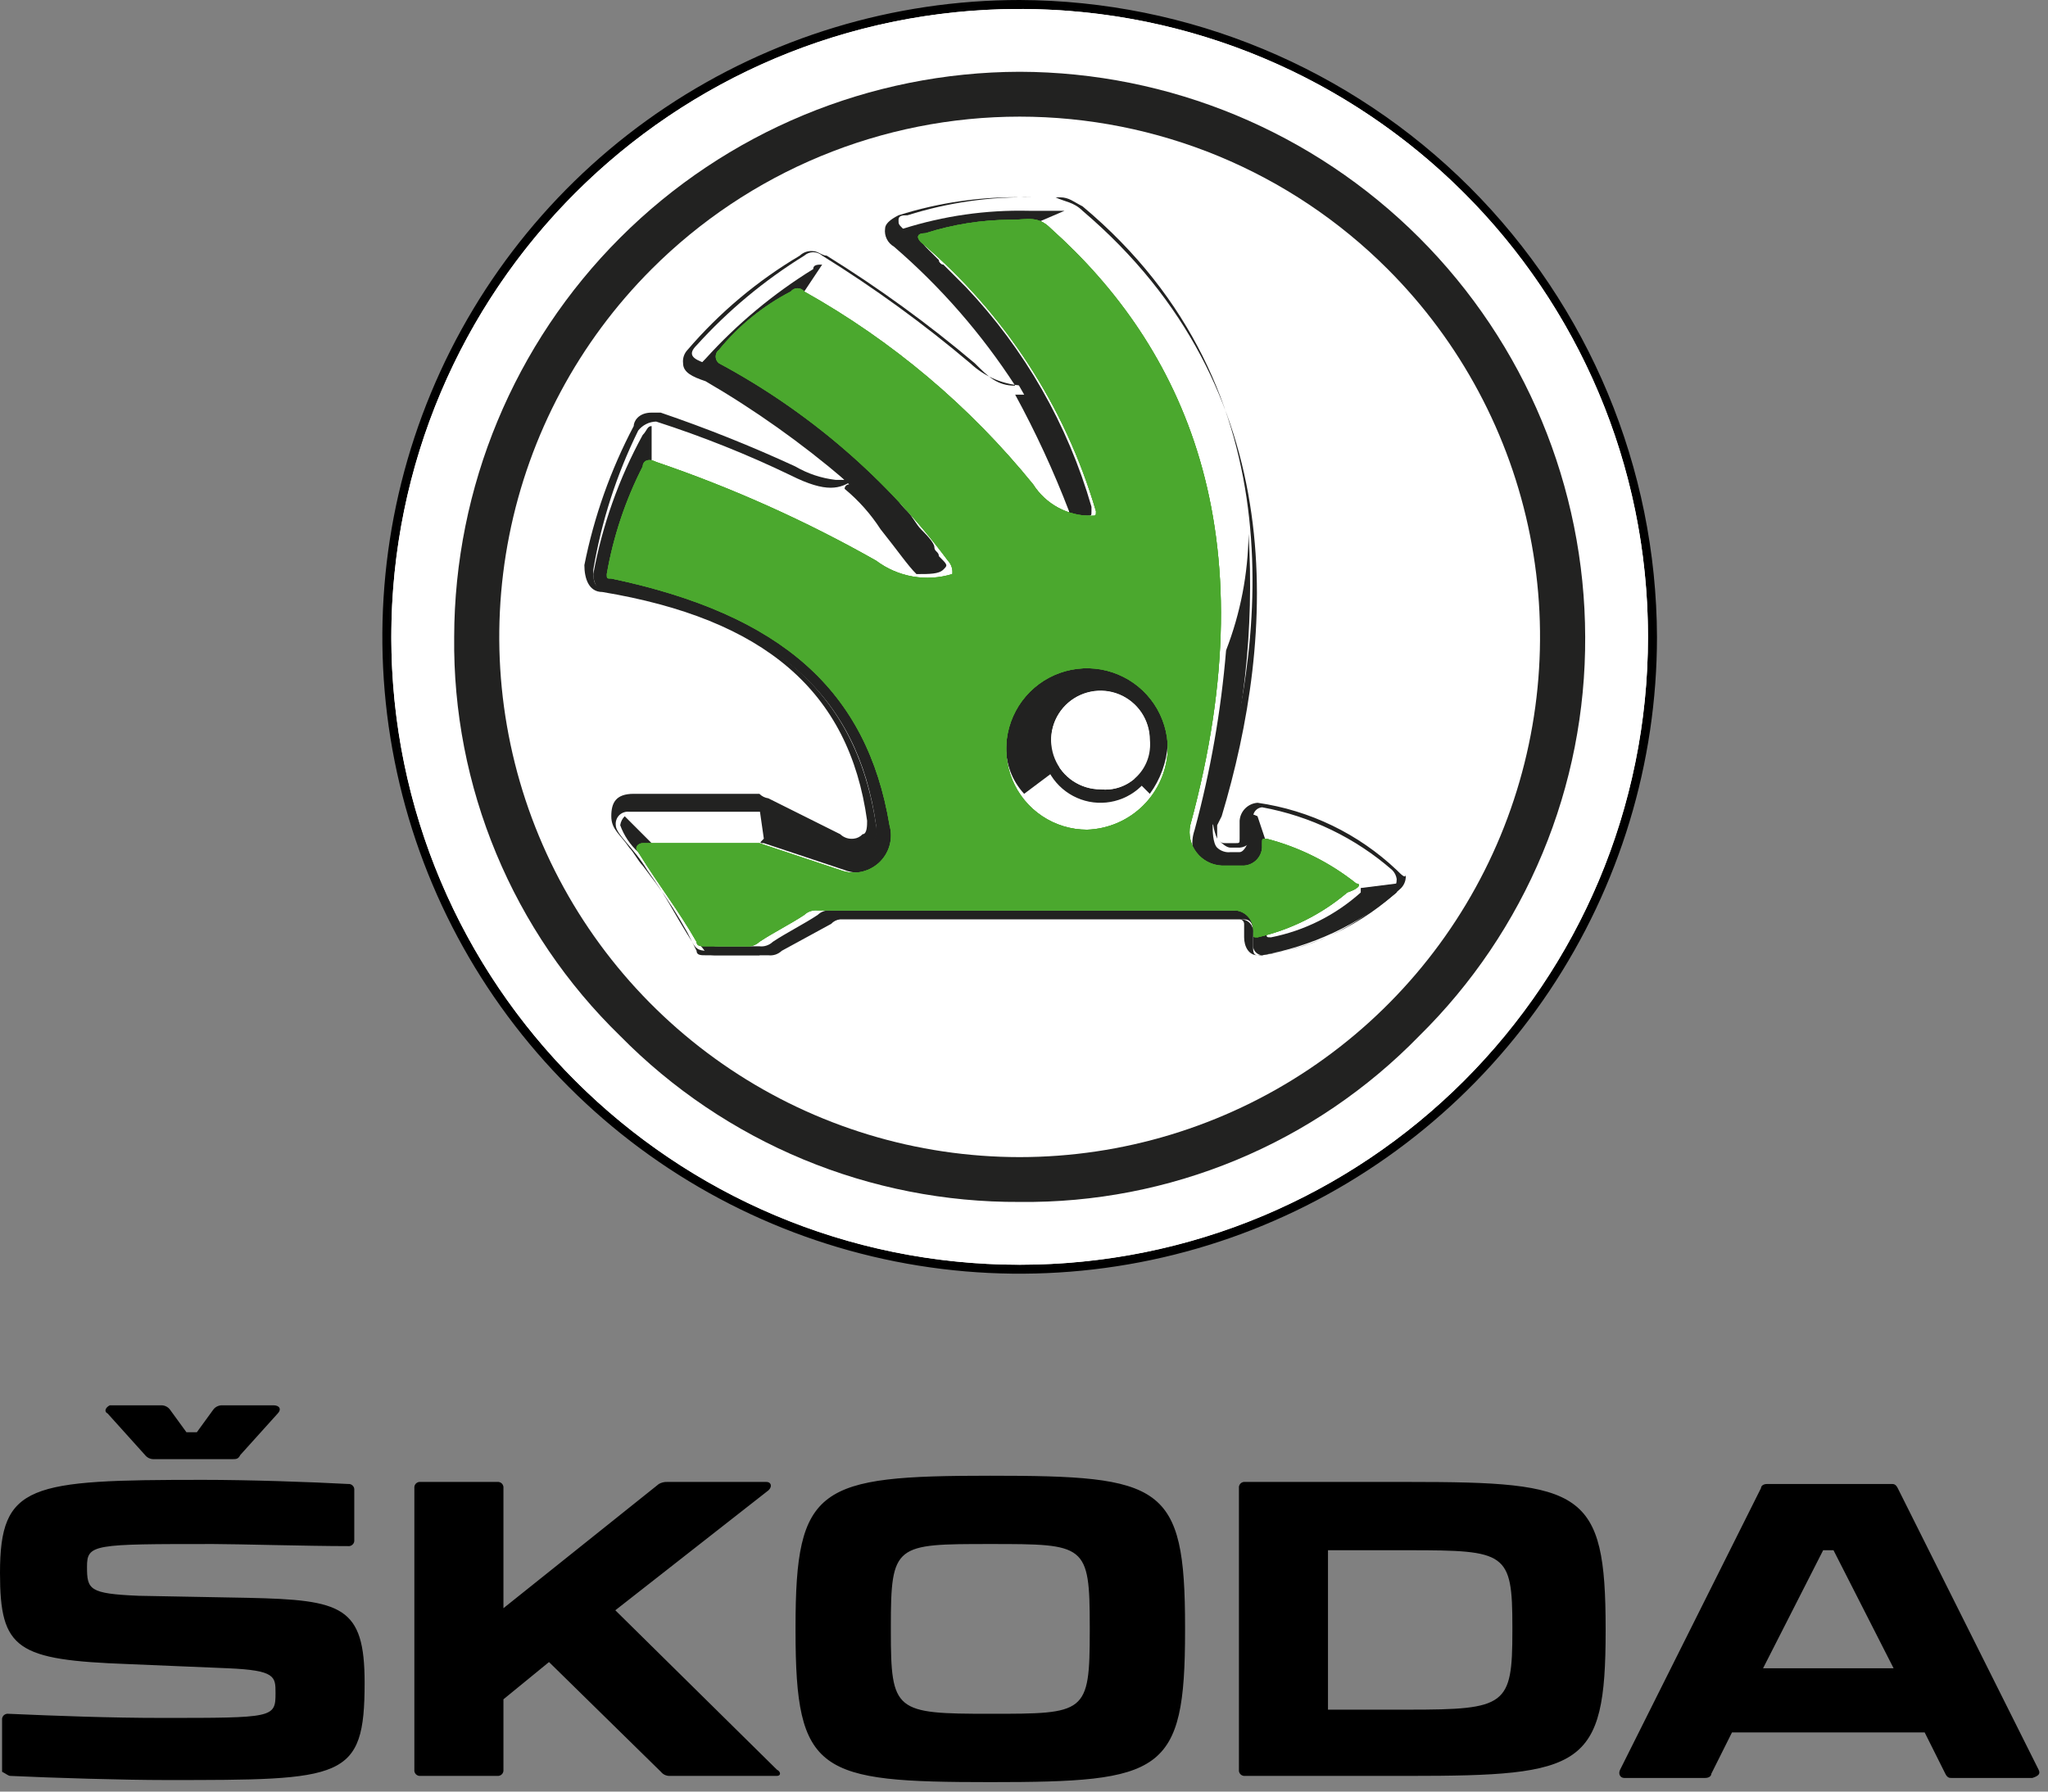
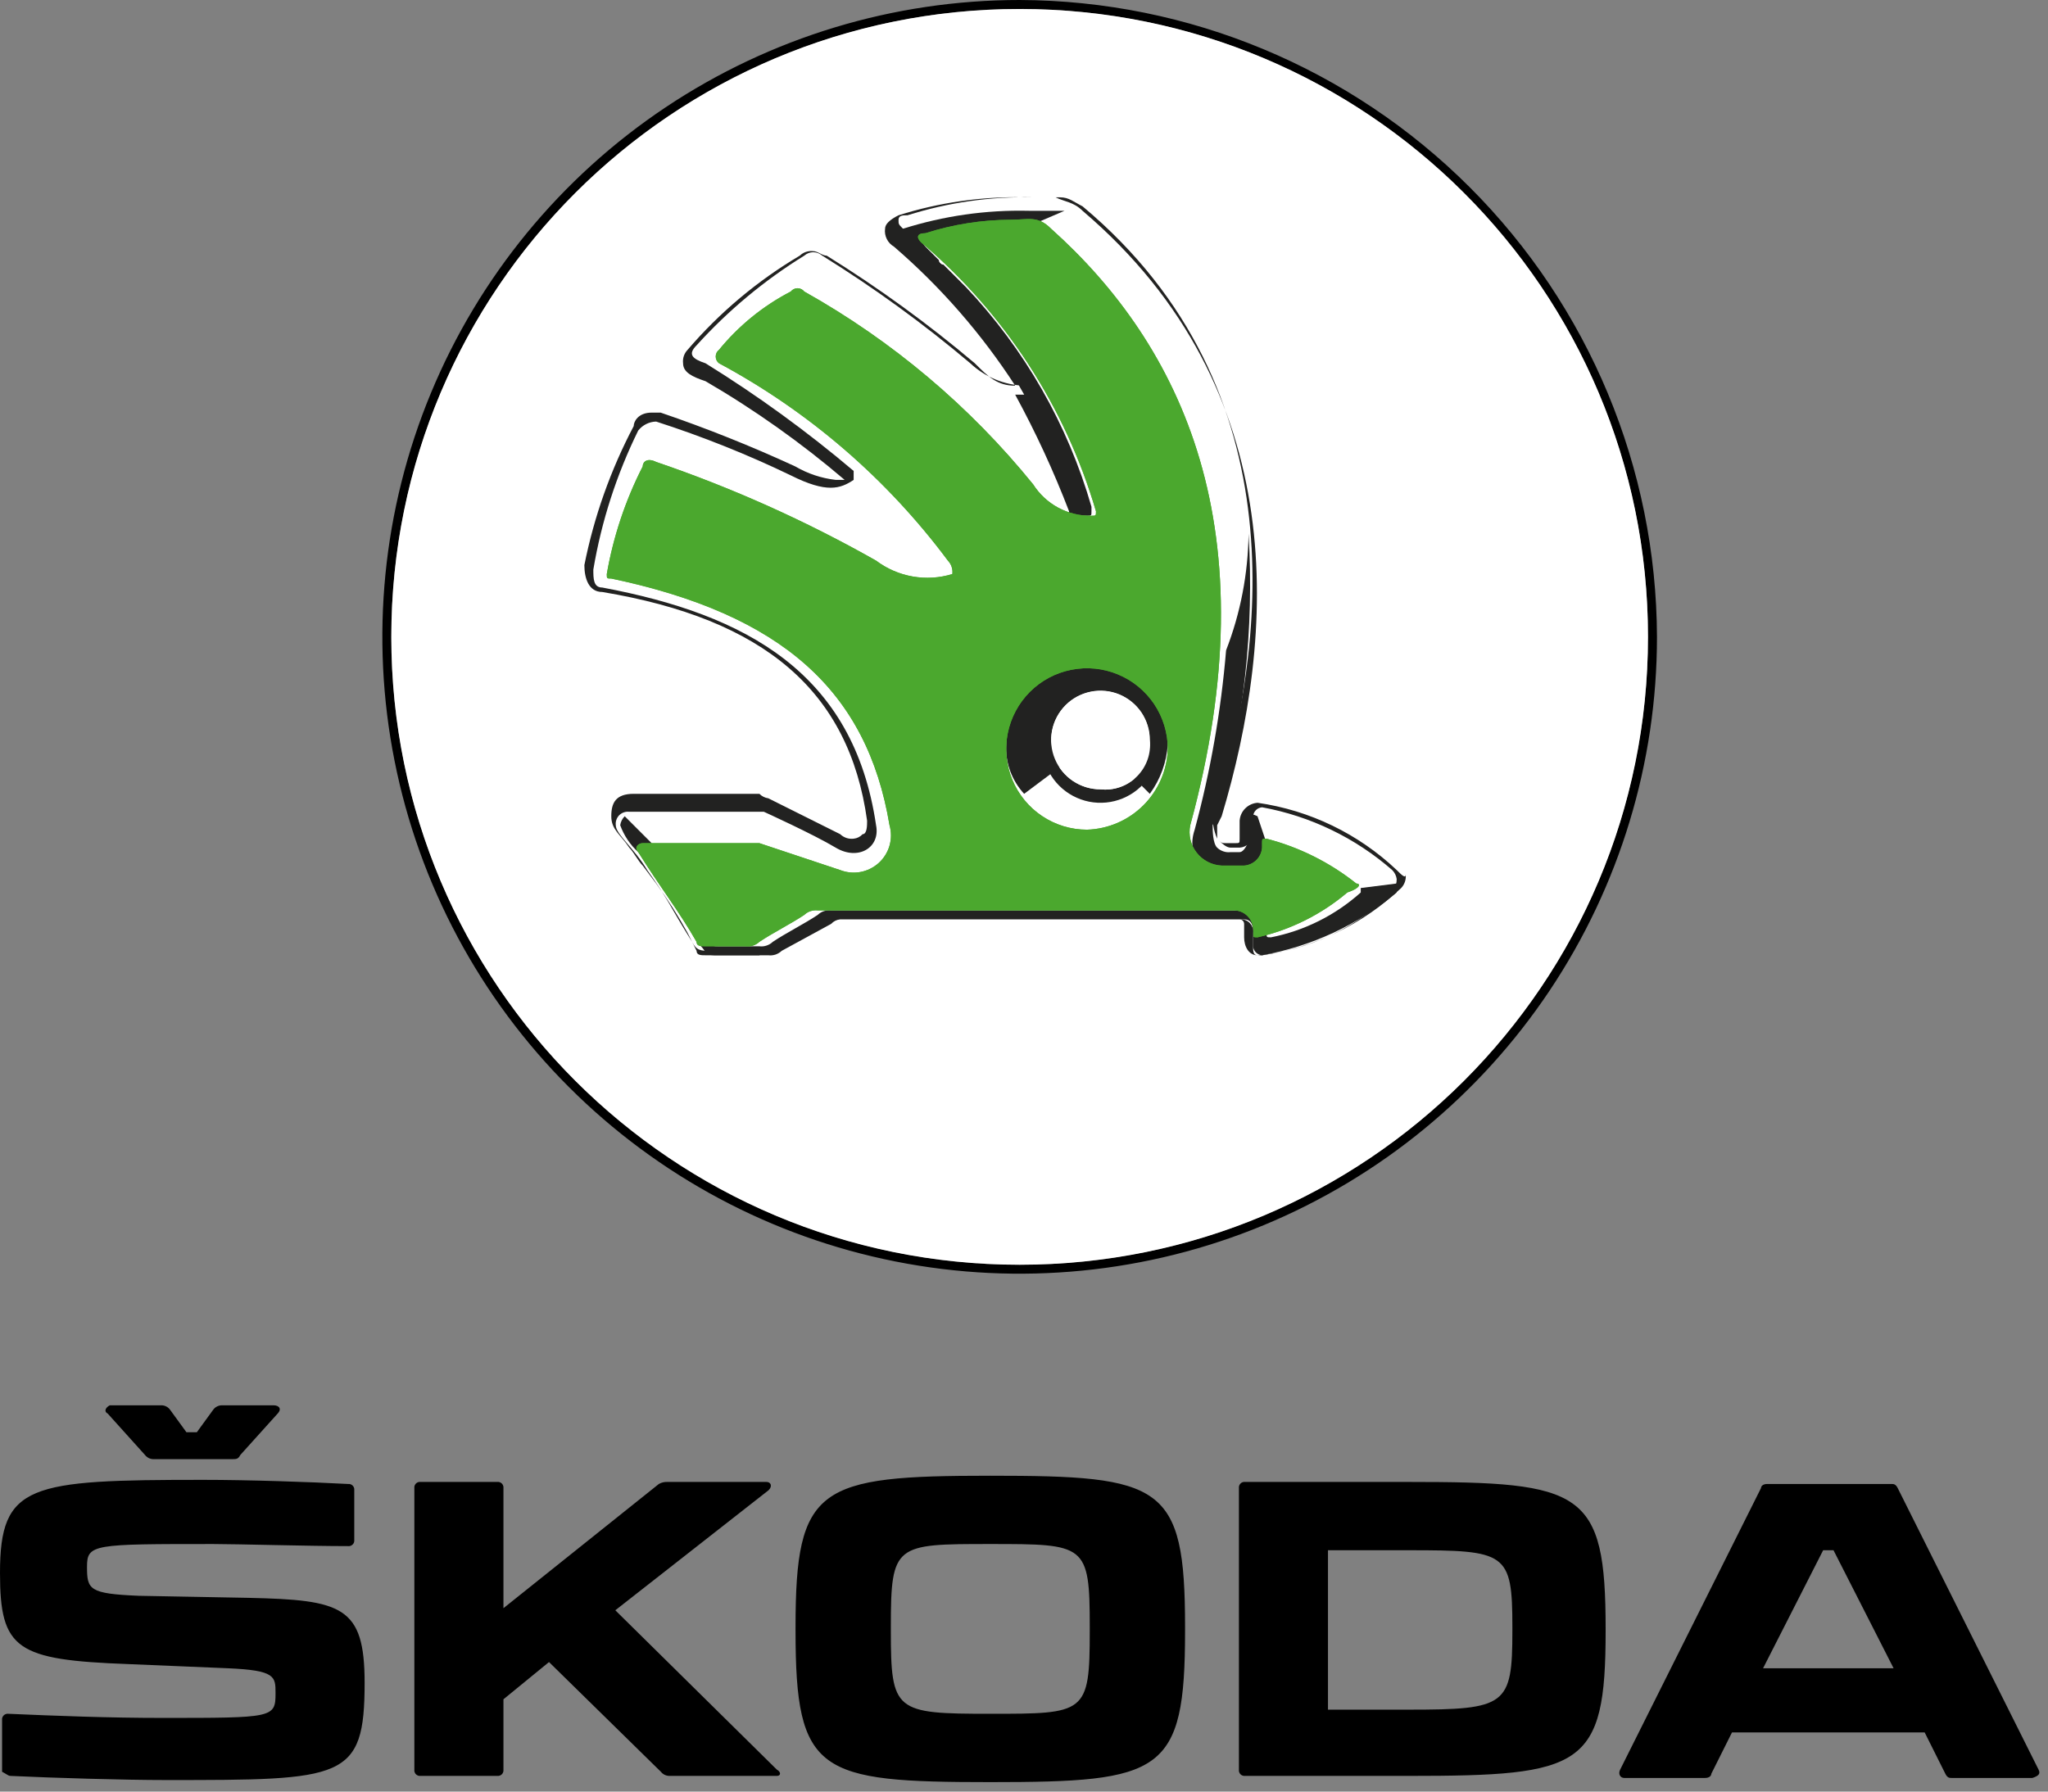
<svg xmlns="http://www.w3.org/2000/svg" width="56" height="49" viewBox="0 0 56 49" fill="none">
  <rect x="0" y="0" width="56" height="49" fill="#808080" stroke="none" />
-   <path d="M27.881 34.713C25.566 34.692 23.276 34.234 21.131 33.364C19.065 32.514 17.189 31.263 15.609 29.684C14.029 28.105 12.778 26.229 11.927 24.165C11.045 22.024 10.586 19.733 10.577 17.418C10.599 15.105 11.057 12.816 11.927 10.672C12.778 8.607 14.029 6.731 15.609 5.152C17.189 3.573 19.065 2.323 21.131 1.472C23.273 0.59 25.565 0.132 27.881 0.123C30.196 0.145 32.486 0.602 34.63 1.472C36.696 2.323 38.573 3.573 40.153 5.152C41.733 6.731 42.984 8.607 43.835 10.672C44.717 12.812 45.175 15.103 45.185 17.418C45.163 19.732 44.705 22.021 43.835 24.165C42.984 26.229 41.733 28.105 40.153 29.684C38.573 31.263 36.696 32.514 34.63 33.364C32.489 34.246 30.197 34.704 27.881 34.713Z" fill="white" />
  <path d="M27.881 0C24.435 0 21.066 1.022 18.2 2.935C15.334 4.849 13.101 7.57 11.782 10.752C10.463 13.935 10.117 17.437 10.79 20.816C11.462 24.195 13.122 27.298 15.559 29.734C17.996 32.17 21.101 33.829 24.482 34.501C27.862 35.173 31.366 34.828 34.55 33.51C37.735 32.191 40.456 29.959 42.371 27.095C44.286 24.23 45.308 20.863 45.308 17.418C45.292 12.803 43.451 8.382 40.186 5.119C36.921 1.856 32.498 0.016 27.881 0V0ZM27.881 34.59C24.483 34.59 21.162 33.583 18.336 31.696C15.511 29.809 13.309 27.127 12.008 23.989C10.708 20.852 10.368 17.399 11.031 14.068C11.694 10.736 13.33 7.677 15.733 5.275C18.136 2.873 21.197 1.238 24.53 0.575C27.862 -0.087 31.317 0.253 34.456 1.552C37.596 2.852 40.279 5.053 42.167 7.877C44.055 10.701 45.062 14.021 45.062 17.418C45.062 21.972 43.252 26.34 40.03 29.561C36.808 32.781 32.438 34.59 27.881 34.59Z" fill="black" />
  <path d="M27.881 34.591C37.37 34.591 45.062 26.902 45.062 17.418C45.062 7.934 37.37 0.246 27.881 0.246C18.392 0.246 10.7 7.934 10.7 17.418C10.7 26.902 18.392 34.591 27.881 34.591Z" fill="white" />
  <path d="M27.881 33.119C25.803 33.124 23.745 32.715 21.827 31.915C19.909 31.114 18.171 29.939 16.714 28.457C15.236 26.998 14.062 25.26 13.261 23.344C12.461 21.428 12.049 19.372 12.05 17.295C12.033 15.216 12.438 13.156 13.239 11.237C14.041 9.319 15.223 7.583 16.714 6.133C18.174 4.656 19.913 3.483 21.83 2.683C23.747 1.883 25.804 1.471 27.881 1.472C29.961 1.455 32.023 1.859 33.942 2.66C35.862 3.462 37.599 4.643 39.049 6.133C40.527 7.592 41.701 9.33 42.501 11.247C43.302 13.163 43.714 15.219 43.712 17.295C43.73 19.374 43.325 21.435 42.524 23.354C41.722 25.272 40.54 27.008 39.049 28.457C37.599 29.948 35.862 31.129 33.942 31.93C32.023 32.731 29.961 33.136 27.881 33.119Z" fill="white" />
-   <path d="M27.882 32.873C25.85 32.884 23.837 32.488 21.961 31.708C20.086 30.929 18.385 29.782 16.96 28.335C15.502 26.918 14.348 25.219 13.568 23.343C12.787 21.466 12.396 19.45 12.419 17.418C12.429 13.322 14.061 9.397 16.959 6.5C19.856 3.604 23.784 1.973 27.882 1.963C31.98 1.973 35.907 3.604 38.805 6.5C41.703 9.397 43.335 13.322 43.345 17.418C43.355 19.449 42.959 21.461 42.179 23.335C41.399 25.21 40.252 26.91 38.804 28.335C37.386 29.791 35.687 30.945 33.809 31.725C31.931 32.505 29.915 32.896 27.882 32.873Z" fill="#222221" />
  <path d="M27.881 31.647C25.066 31.646 22.315 30.811 19.975 29.247C17.635 27.683 15.812 25.462 14.735 22.862C13.658 20.263 13.376 17.403 13.925 14.644C14.473 11.885 15.828 9.35 17.818 7.36C19.139 6.038 20.708 4.99 22.434 4.274C24.161 3.559 26.012 3.19 27.881 3.19C29.75 3.19 31.601 3.559 33.328 4.274C35.054 4.99 36.623 6.038 37.944 7.36C39.934 9.35 41.289 11.885 41.837 14.644C42.386 17.403 42.104 20.263 41.028 22.862C39.95 25.462 38.127 27.683 35.787 29.247C33.447 30.811 30.696 31.646 27.881 31.647Z" fill="white" />
-   <path d="M20.886 23.06L23.095 23.796C23.272 23.865 23.464 23.883 23.651 23.849C23.837 23.814 24.01 23.729 24.15 23.601C24.291 23.474 24.392 23.309 24.445 23.127C24.497 22.945 24.497 22.752 24.445 22.57C23.831 18.89 21.5 16.682 16.836 15.823C16.713 15.823 16.713 15.823 16.713 15.701C16.834 14.662 17.169 13.66 17.695 12.757C17.695 12.724 17.708 12.693 17.731 12.67C17.754 12.647 17.785 12.634 17.818 12.634V11.653C17.695 11.653 17.695 11.775 17.573 11.898C16.923 13.086 16.468 14.37 16.223 15.701C16.223 15.946 16.345 16.191 16.591 16.191C21.131 16.927 23.463 19.012 23.954 22.57C23.954 22.815 23.954 22.938 23.831 23.06C23.783 23.107 23.725 23.142 23.661 23.163C23.597 23.184 23.53 23.191 23.463 23.183C23.29 23.201 23.116 23.158 22.972 23.06L21.009 22.079H20.763L20.886 22.938C20.763 23.06 20.763 23.06 20.886 23.06Z" fill="#222221" />
  <path d="M38.19 24.164L37.208 24.287V24.409C36.515 25.032 35.667 25.456 34.754 25.636C34.631 25.636 34.631 25.636 34.631 25.513V25.391C34.622 25.263 34.568 25.144 34.477 25.053C34.387 24.963 34.267 24.909 34.14 24.9H22.727C22.66 24.892 22.593 24.899 22.529 24.92C22.465 24.941 22.407 24.976 22.359 25.023C21.991 25.268 21.5 25.513 21.131 25.759C21.083 25.805 21.025 25.84 20.961 25.861C20.898 25.883 20.83 25.889 20.763 25.881H19.659C19.536 25.881 19.413 25.881 19.413 25.759C18.922 24.9 18.432 24.287 17.818 23.305C17.695 23.183 17.695 23.183 17.818 23.06L17.082 22.324C17.015 22.39 16.972 22.477 16.959 22.57C17.061 22.851 17.23 23.103 17.45 23.305C17.573 23.428 17.695 23.674 17.818 23.796L18.186 24.287C18.5 24.718 18.787 25.169 19.045 25.636L19.168 25.881C19.291 26.004 19.291 26.127 19.536 26.127H21.009C21.075 26.135 21.143 26.128 21.207 26.107C21.27 26.085 21.328 26.05 21.377 26.004L22.727 25.268C22.791 25.198 22.878 25.154 22.972 25.145H34.017C34.263 25.145 34.263 25.391 34.263 25.513V25.881C34.268 25.945 34.296 26.004 34.341 26.049C34.386 26.093 34.445 26.121 34.508 26.127C35.865 25.886 37.134 25.294 38.19 24.409V24.164Z" fill="#222221" />
  <path d="M34.14 22.447V22.938C34.14 23.06 34.017 23.306 33.894 23.306H33.649C33.582 23.314 33.515 23.307 33.451 23.285C33.387 23.264 33.329 23.229 33.281 23.183C33.158 23.06 33.158 22.692 33.158 22.57L33.281 22.324C34.01 19.817 34.3 17.203 34.14 14.597C34.128 15.688 33.92 16.768 33.526 17.786C33.388 19.444 33.101 21.086 32.667 22.692C32.422 23.428 32.913 23.796 33.526 23.796H34.14C34.267 23.788 34.387 23.733 34.477 23.643C34.568 23.553 34.622 23.433 34.631 23.306V23.06L34.385 22.324C34.14 22.202 34.14 22.324 34.14 22.447Z" fill="#222221" />
  <path d="M29.722 18.154C29.432 18.152 29.144 18.208 28.875 18.319C28.606 18.429 28.362 18.591 28.157 18.797C27.951 19.002 27.788 19.246 27.678 19.515C27.568 19.784 27.512 20.071 27.513 20.362C27.5 20.608 27.537 20.854 27.622 21.086C27.706 21.318 27.836 21.53 28.004 21.711L28.986 20.975C28.85 20.751 28.766 20.5 28.74 20.239C28.74 19.881 28.883 19.538 29.136 19.285C29.389 19.032 29.732 18.89 30.09 18.89C30.448 18.89 30.792 19.032 31.045 19.285C31.298 19.538 31.44 19.881 31.44 20.239C31.45 20.431 31.41 20.622 31.324 20.794C31.238 20.966 31.109 21.113 30.949 21.22L31.44 21.711C31.729 21.317 31.899 20.849 31.931 20.362C31.933 20.071 31.877 19.784 31.766 19.515C31.656 19.246 31.493 19.002 31.288 18.797C31.082 18.591 30.838 18.429 30.57 18.319C30.301 18.208 30.013 18.152 29.722 18.154Z" fill="#222221" />
-   <path d="M19.291 10.304C20.728 11.102 22.049 12.092 23.218 13.248C23.185 13.248 23.154 13.261 23.131 13.284C23.108 13.307 23.095 13.338 23.095 13.37C23.477 13.686 23.808 14.058 24.077 14.474C24.568 15.088 24.813 15.456 25.059 15.701C25.427 15.701 25.672 15.701 25.795 15.578C25.918 15.456 25.918 15.456 25.672 15.21C25.672 15.088 25.549 15.088 25.549 14.965C25.549 14.842 25.304 14.597 25.181 14.474C25.059 14.352 24.936 14.106 24.813 13.984C24.662 13.844 24.537 13.678 24.445 13.493L24.077 13.125L23.709 12.757L23.34 12.389L22.972 12.021L22.604 11.653C22.481 11.53 22.359 11.408 22.236 11.408C22.113 11.285 21.991 11.285 21.868 11.162C21.745 11.04 21.622 11.04 21.5 10.917C21.377 10.794 21.254 10.794 21.131 10.672C21.009 10.549 20.886 10.549 20.763 10.427C20.641 10.304 20.518 10.304 20.395 10.181C20.331 10.111 20.244 10.067 20.15 10.059C20.057 10.046 19.971 10.002 19.904 9.936C19.782 9.813 19.659 9.813 19.904 9.568C20.497 8.964 21.155 8.429 21.868 7.973H21.991L22.481 7.237C22.359 7.237 22.236 7.237 22.236 7.36C21.143 8.035 20.152 8.861 19.291 9.813C19.168 9.936 19.168 9.936 19.168 10.059C18.922 9.936 19.045 10.059 19.291 10.304Z" fill="#222221" />
  <path d="M24.446 6.624C25.9 7.761 27.11 9.179 28.005 10.794H27.759C28.32 11.823 28.812 12.889 29.232 13.983V14.106H29.723C29.845 14.106 29.845 14.106 29.845 13.983V13.861C29.197 11.611 28.019 9.55 26.409 7.85L26.286 7.728L26.164 7.605L26.041 7.482L25.918 7.36L25.796 7.237C25.763 7.237 25.732 7.224 25.709 7.201C25.686 7.178 25.673 7.147 25.673 7.114L25.55 6.992L25.427 6.869L25.305 6.746C25.182 6.624 25.182 6.501 25.427 6.501C26.196 6.328 26.975 6.205 27.759 6.133H28.25L29.109 5.765H28.127C26.963 5.738 25.802 5.904 24.691 6.256C24.446 6.256 24.446 6.378 24.446 6.501C24.323 6.378 24.323 6.501 24.446 6.624Z" fill="#222221" />
-   <path d="M37.086 24.164C36.363 23.588 35.527 23.17 34.632 22.938C34.509 22.938 34.509 22.938 34.509 23.06V23.183C34.501 23.31 34.446 23.43 34.356 23.52C34.266 23.61 34.146 23.665 34.018 23.674H33.405C33.272 23.667 33.142 23.633 33.024 23.571C32.906 23.51 32.802 23.424 32.721 23.319C32.639 23.214 32.581 23.093 32.551 22.964C32.521 22.834 32.519 22.7 32.546 22.57C34.755 14.474 32.3 9.445 28.741 6.256C28.373 5.888 28.128 6.01 27.637 6.01C26.845 6.013 26.059 6.137 25.305 6.378C25.06 6.378 25.06 6.501 25.182 6.624C27.463 8.556 29.127 11.115 29.968 13.983C29.968 14.106 29.968 14.106 29.846 14.106C29.529 14.111 29.215 14.035 28.936 13.885C28.657 13.735 28.421 13.515 28.25 13.247C26.517 11.109 24.393 9.319 21.991 7.973C21.97 7.945 21.942 7.922 21.91 7.907C21.878 7.891 21.843 7.883 21.808 7.883C21.772 7.883 21.737 7.891 21.705 7.907C21.673 7.922 21.645 7.945 21.623 7.973C20.867 8.365 20.199 8.908 19.66 9.568C19.632 9.589 19.609 9.617 19.593 9.649C19.578 9.681 19.57 9.716 19.57 9.752C19.57 9.787 19.578 9.822 19.593 9.854C19.609 9.886 19.632 9.914 19.66 9.935C22.117 11.254 24.253 13.097 25.919 15.333C25.965 15.381 26 15.439 26.021 15.503C26.043 15.566 26.049 15.634 26.041 15.7C25.689 15.808 25.317 15.831 24.954 15.767C24.591 15.703 24.249 15.554 23.955 15.333C22.039 14.248 20.026 13.344 17.942 12.634C17.696 12.511 17.574 12.634 17.574 12.757C17.101 13.683 16.77 14.676 16.592 15.7C16.592 15.823 16.592 15.823 16.715 15.823C21.378 16.805 23.71 18.89 24.323 22.57C24.375 22.752 24.375 22.945 24.323 23.127C24.271 23.309 24.169 23.474 24.029 23.601C23.888 23.728 23.715 23.814 23.529 23.849C23.342 23.883 23.15 23.865 22.973 23.796L20.764 23.06H17.574C17.451 23.06 17.328 23.183 17.451 23.305C18.064 24.287 18.555 24.9 19.046 25.759C19.046 25.881 19.169 25.881 19.292 25.881H20.396C20.463 25.889 20.53 25.883 20.594 25.861C20.658 25.84 20.716 25.805 20.764 25.759C21.133 25.513 21.623 25.268 21.991 25.023C22.04 24.976 22.098 24.941 22.162 24.92C22.226 24.899 22.293 24.892 22.36 24.9H33.773C33.9 24.909 34.02 24.963 34.11 25.053C34.201 25.144 34.255 25.263 34.264 25.391V25.513C34.264 25.636 34.264 25.636 34.386 25.636C35.291 25.43 36.133 25.009 36.841 24.409C37.209 24.287 37.209 24.164 37.086 24.164ZM29.723 22.692C29.286 22.692 28.859 22.563 28.496 22.32C28.133 22.078 27.849 21.733 27.682 21.329C27.515 20.926 27.471 20.482 27.556 20.054C27.642 19.625 27.852 19.232 28.161 18.923C28.47 18.614 28.863 18.404 29.292 18.319C29.721 18.234 30.165 18.277 30.568 18.445C30.972 18.612 31.317 18.895 31.56 19.258C31.802 19.621 31.932 20.048 31.932 20.484C31.913 21.064 31.675 21.615 31.265 22.025C30.854 22.435 30.303 22.674 29.723 22.692Z" fill="#4BA82E" />
  <path d="M37.086 24.164C36.363 23.588 35.527 23.17 34.632 22.938C34.509 22.938 34.509 22.938 34.509 23.06V23.183C34.501 23.31 34.446 23.43 34.356 23.52C34.266 23.61 34.146 23.665 34.018 23.674H33.405C33.272 23.667 33.142 23.633 33.024 23.571C32.906 23.51 32.802 23.424 32.721 23.319C32.639 23.214 32.581 23.093 32.551 22.964C32.521 22.834 32.519 22.7 32.546 22.57C34.755 14.474 32.3 9.445 28.741 6.256C28.373 5.888 28.128 6.01 27.637 6.01C26.845 6.013 26.059 6.137 25.305 6.378C25.06 6.378 25.06 6.501 25.182 6.624C27.463 8.556 29.127 11.115 29.968 13.983C29.968 14.106 29.968 14.106 29.846 14.106C29.529 14.111 29.215 14.035 28.936 13.885C28.657 13.735 28.421 13.515 28.25 13.247C26.517 11.109 24.393 9.319 21.991 7.973C21.97 7.945 21.942 7.922 21.91 7.907C21.878 7.891 21.843 7.883 21.808 7.883C21.772 7.883 21.737 7.891 21.705 7.907C21.673 7.922 21.645 7.945 21.623 7.973C20.867 8.365 20.199 8.908 19.66 9.568C19.632 9.589 19.609 9.617 19.593 9.649C19.578 9.681 19.57 9.716 19.57 9.752C19.57 9.787 19.578 9.822 19.593 9.854C19.609 9.886 19.632 9.914 19.66 9.935C22.117 11.254 24.253 13.097 25.919 15.333C25.965 15.381 26 15.439 26.021 15.503C26.043 15.566 26.049 15.634 26.041 15.7C25.689 15.808 25.317 15.831 24.954 15.767C24.591 15.703 24.249 15.554 23.955 15.333C22.039 14.248 20.026 13.344 17.942 12.634C17.696 12.511 17.574 12.634 17.574 12.757C17.101 13.683 16.77 14.676 16.592 15.7C16.592 15.823 16.592 15.823 16.715 15.823C21.378 16.805 23.71 18.89 24.323 22.57C24.375 22.752 24.375 22.945 24.323 23.127C24.271 23.309 24.169 23.474 24.029 23.601C23.888 23.728 23.715 23.814 23.529 23.849C23.342 23.883 23.15 23.865 22.973 23.796L20.764 23.06H17.574C17.451 23.06 17.328 23.183 17.451 23.305C18.064 24.287 18.555 24.9 19.046 25.759C19.046 25.881 19.169 25.881 19.292 25.881H20.396C20.463 25.889 20.53 25.883 20.594 25.861C20.658 25.84 20.716 25.805 20.764 25.759C21.133 25.513 21.623 25.268 21.991 25.023C22.04 24.976 22.098 24.941 22.162 24.92C22.226 24.899 22.293 24.892 22.36 24.9H33.773C33.9 24.909 34.02 24.963 34.11 25.053C34.201 25.144 34.255 25.263 34.264 25.391V25.513C34.264 25.636 34.264 25.636 34.386 25.636C35.291 25.43 36.133 25.009 36.841 24.409C37.209 24.287 37.209 24.164 37.086 24.164ZM29.723 22.692C29.286 22.692 28.859 22.563 28.496 22.32C28.133 22.078 27.849 21.733 27.682 21.329C27.515 20.926 27.471 20.482 27.556 20.054C27.642 19.625 27.852 19.232 28.161 18.923C28.47 18.614 28.863 18.404 29.292 18.319C29.721 18.234 30.165 18.277 30.568 18.445C30.972 18.612 31.317 18.895 31.56 19.258C31.802 19.621 31.932 20.048 31.932 20.484C31.913 21.064 31.675 21.615 31.265 22.025C30.854 22.435 30.303 22.674 29.723 22.692Z" fill="#4BA82E" />
  <path d="M37.086 24.164C36.363 23.588 35.527 23.17 34.632 22.938C34.509 22.938 34.509 22.938 34.509 23.06V23.183C34.501 23.31 34.446 23.43 34.356 23.52C34.266 23.61 34.146 23.665 34.018 23.674H33.405C33.272 23.667 33.142 23.633 33.024 23.571C32.906 23.51 32.802 23.424 32.721 23.319C32.639 23.214 32.581 23.093 32.551 22.964C32.521 22.834 32.519 22.7 32.546 22.57C34.755 14.474 32.3 9.445 28.741 6.256C28.373 5.888 28.128 6.01 27.637 6.01C26.845 6.013 26.059 6.137 25.305 6.378C25.06 6.378 25.06 6.501 25.182 6.624C27.463 8.556 29.127 11.115 29.968 13.983C29.968 14.106 29.968 14.106 29.846 14.106C29.529 14.111 29.215 14.035 28.936 13.885C28.657 13.735 28.421 13.515 28.25 13.247C26.517 11.109 24.393 9.319 21.991 7.973C21.97 7.945 21.942 7.922 21.91 7.907C21.878 7.891 21.843 7.883 21.808 7.883C21.772 7.883 21.737 7.891 21.705 7.907C21.673 7.922 21.645 7.945 21.623 7.973C20.867 8.365 20.199 8.908 19.66 9.568C19.632 9.589 19.609 9.617 19.593 9.649C19.578 9.681 19.57 9.716 19.57 9.752C19.57 9.787 19.578 9.822 19.593 9.854C19.609 9.886 19.632 9.914 19.66 9.935C22.117 11.254 24.253 13.097 25.919 15.333C25.965 15.381 26 15.439 26.021 15.503C26.043 15.566 26.049 15.634 26.041 15.7C25.689 15.808 25.317 15.831 24.954 15.767C24.591 15.703 24.249 15.554 23.955 15.333C22.039 14.248 20.026 13.344 17.942 12.634C17.696 12.511 17.574 12.634 17.574 12.757C17.101 13.683 16.77 14.676 16.592 15.7C16.592 15.823 16.592 15.823 16.715 15.823C21.378 16.805 23.71 18.89 24.323 22.57C24.375 22.752 24.375 22.945 24.323 23.127C24.271 23.309 24.169 23.474 24.029 23.601C23.888 23.728 23.715 23.814 23.529 23.849C23.342 23.883 23.15 23.865 22.973 23.796L20.764 23.06H17.574C17.451 23.06 17.328 23.183 17.451 23.305C18.064 24.287 18.555 24.9 19.046 25.759C19.046 25.881 19.169 25.881 19.292 25.881H20.396C20.463 25.889 20.53 25.883 20.594 25.861C20.658 25.84 20.716 25.805 20.764 25.759C21.133 25.513 21.623 25.268 21.991 25.023C22.04 24.976 22.098 24.941 22.162 24.92C22.226 24.899 22.293 24.892 22.36 24.9H33.773C33.9 24.909 34.02 24.963 34.11 25.053C34.201 25.144 34.255 25.263 34.264 25.391V25.513C34.264 25.636 34.264 25.636 34.386 25.636C35.291 25.43 36.133 25.009 36.841 24.409C37.209 24.287 37.209 24.164 37.086 24.164ZM29.723 22.692C29.286 22.692 28.859 22.563 28.496 22.32C28.133 22.078 27.849 21.733 27.682 21.329C27.515 20.926 27.471 20.482 27.556 20.054C27.642 19.625 27.852 19.232 28.161 18.923C28.47 18.614 28.863 18.404 29.292 18.319C29.721 18.234 30.165 18.277 30.568 18.445C30.972 18.612 31.317 18.895 31.56 19.258C31.802 19.621 31.932 20.048 31.932 20.484C31.913 21.064 31.675 21.615 31.265 22.025C30.854 22.435 30.303 22.674 29.723 22.692Z" fill="#4BA82E" />
  <path d="M38.191 23.796C37.145 22.804 35.815 22.161 34.387 21.956C34.259 21.965 34.139 22.02 34.049 22.11C33.959 22.2 33.904 22.32 33.896 22.447V22.938C33.896 23.06 33.896 23.06 33.773 23.06H33.528C33.405 23.06 33.405 23.06 33.282 22.938V22.57L33.405 22.324C34.878 17.418 35.368 10.672 29.601 5.765C29.355 5.52 29.11 5.52 28.864 5.397H28.005C26.841 5.371 25.68 5.537 24.569 5.888C24.324 6.011 24.201 6.133 24.201 6.256C24.188 6.353 24.205 6.451 24.249 6.539C24.292 6.626 24.361 6.698 24.446 6.747C25.726 7.851 26.841 9.131 27.76 10.549C27.269 10.549 27.023 10.304 26.655 9.936C25.379 8.857 24.025 7.873 22.605 6.992C22.483 6.992 22.36 6.869 22.237 6.869C22.171 6.861 22.103 6.868 22.039 6.889C21.976 6.91 21.918 6.945 21.869 6.992C20.712 7.677 19.676 8.547 18.801 9.568C18.755 9.616 18.72 9.674 18.698 9.738C18.677 9.802 18.67 9.869 18.678 9.936C18.678 10.181 18.924 10.304 19.292 10.426C20.638 11.21 21.911 12.114 23.096 13.125H22.851C22.461 13.08 22.085 12.955 21.746 12.757C20.546 12.203 19.317 11.712 18.065 11.285H17.819C17.451 11.285 17.328 11.53 17.328 11.653C16.698 12.849 16.243 14.13 15.979 15.455C15.979 15.823 16.101 16.191 16.469 16.191C20.887 16.927 23.219 18.89 23.71 22.447C23.71 22.57 23.71 22.815 23.587 22.815C23.523 22.885 23.436 22.929 23.342 22.938C23.275 22.946 23.208 22.939 23.144 22.918C23.08 22.896 23.022 22.861 22.974 22.815L21.01 21.834C20.917 21.821 20.831 21.778 20.765 21.711H17.328C16.838 21.711 16.715 21.956 16.715 22.324C16.715 22.692 16.96 22.815 17.206 23.183C17.328 23.306 17.451 23.551 17.574 23.674L17.942 24.164C18.256 24.596 18.543 25.047 18.801 25.514L18.924 25.759C19.047 26.004 19.169 26.004 19.415 26.004H20.887C20.954 26.012 21.022 26.005 21.085 25.984C21.149 25.963 21.207 25.928 21.256 25.882L22.605 25.146H33.896C33.912 25.146 33.928 25.149 33.943 25.155C33.958 25.161 33.971 25.17 33.983 25.181C33.994 25.193 34.003 25.206 34.009 25.221C34.015 25.236 34.019 25.252 34.019 25.268V25.636C34.019 25.882 34.141 26.127 34.387 26.127H34.509C35.938 25.923 37.267 25.28 38.314 24.287C38.36 24.238 38.395 24.18 38.416 24.117C38.438 24.053 38.444 23.986 38.437 23.919C38.437 24.042 38.314 23.919 38.191 23.796ZM38.068 24.41C37.075 25.388 35.775 25.995 34.387 26.127C34.264 26.127 34.264 26.004 34.264 25.882V25.514C34.27 25.464 34.264 25.413 34.248 25.366C34.232 25.319 34.205 25.276 34.169 25.24C34.134 25.205 34.091 25.178 34.043 25.162C33.996 25.145 33.946 25.14 33.896 25.146H22.728C22.662 25.138 22.594 25.144 22.53 25.166C22.467 25.187 22.409 25.222 22.36 25.268C21.869 25.514 21.501 25.759 21.01 26.004C20.917 26.017 20.831 26.06 20.765 26.127H19.292C19.169 26.127 19.047 26.127 19.047 26.004L18.924 25.759C18.31 24.778 18.31 24.655 17.697 23.796C17.328 23.183 16.838 22.815 16.838 22.57C16.832 22.52 16.837 22.47 16.854 22.422C16.87 22.375 16.897 22.332 16.932 22.296C16.968 22.261 17.011 22.234 17.058 22.218C17.105 22.201 17.156 22.196 17.206 22.202H20.887C20.887 22.202 22.237 22.815 22.851 23.183C23.465 23.551 24.078 23.183 23.955 22.57C23.342 18.399 20.396 16.805 16.469 16.069C16.224 16.069 16.224 15.823 16.224 15.578C16.446 14.258 16.86 12.977 17.451 11.776C17.51 11.701 17.584 11.64 17.669 11.598C17.754 11.555 17.847 11.532 17.942 11.53C19.202 11.936 20.432 12.427 21.624 13.002C22.605 13.493 22.974 13.37 23.342 13.125V12.88C22.067 11.8 20.713 10.816 19.292 9.936C18.924 9.813 18.801 9.69 19.047 9.445C19.908 8.493 20.899 7.667 21.992 6.992C22.059 6.932 22.147 6.898 22.237 6.898C22.328 6.898 22.415 6.932 22.483 6.992C23.902 7.873 25.256 8.857 26.532 9.936C26.933 10.312 27.456 10.529 28.005 10.549C28.128 10.549 28.251 10.549 28.251 10.426C27.292 8.857 26.091 7.45 24.692 6.256C24.569 6.133 24.569 6.133 24.569 6.011C24.569 5.888 24.692 5.888 24.814 5.888C25.925 5.537 27.086 5.371 28.251 5.397H28.987C29.232 5.397 29.355 5.52 29.601 5.643C35.614 10.672 34.509 17.909 33.282 21.956C33.282 22.079 33.282 22.079 33.16 22.202C33.14 22.453 33.182 22.706 33.282 22.938C33.405 23.06 33.528 23.183 33.65 23.183H33.896C33.992 23.177 34.082 23.137 34.15 23.069C34.218 23.001 34.258 22.911 34.264 22.815V22.324C34.27 22.261 34.297 22.202 34.342 22.157C34.387 22.112 34.446 22.085 34.509 22.079C35.829 22.32 37.059 22.914 38.068 23.796C38.135 23.863 38.178 23.949 38.191 24.042C38.191 24.287 38.068 24.287 38.068 24.41Z" fill="#222221" />
  <path d="M30.091 18.767C29.776 18.767 29.468 18.861 29.205 19.036C28.943 19.211 28.738 19.46 28.617 19.752C28.497 20.043 28.465 20.363 28.527 20.673C28.588 20.982 28.74 21.266 28.963 21.489C29.186 21.712 29.471 21.864 29.78 21.926C30.09 21.987 30.41 21.956 30.702 21.835C30.994 21.714 31.243 21.51 31.418 21.248C31.593 20.985 31.687 20.677 31.687 20.362C31.658 19.948 31.481 19.559 31.188 19.266C30.895 18.973 30.505 18.796 30.091 18.767ZM30.091 21.588C29.825 21.588 29.564 21.509 29.341 21.361C29.119 21.213 28.947 21.002 28.844 20.755C28.742 20.509 28.715 20.238 28.767 19.976C28.82 19.714 28.948 19.474 29.137 19.285C29.326 19.096 29.566 18.968 29.828 18.916C30.09 18.864 30.361 18.89 30.608 18.992C30.855 19.095 31.066 19.267 31.214 19.489C31.362 19.711 31.441 19.972 31.441 20.239C31.461 20.421 31.439 20.605 31.378 20.777C31.317 20.95 31.218 21.107 31.089 21.236C30.959 21.365 30.803 21.464 30.63 21.525C30.457 21.586 30.273 21.608 30.091 21.588Z" fill="#222221" />
  <path d="M30.091 21.588C29.824 21.588 29.563 21.509 29.341 21.361C29.119 21.212 28.946 21.002 28.844 20.755C28.742 20.509 28.715 20.237 28.767 19.976C28.819 19.714 28.948 19.474 29.137 19.285C29.325 19.096 29.566 18.968 29.828 18.916C30.09 18.863 30.361 18.89 30.608 18.992C30.854 19.095 31.065 19.267 31.214 19.489C31.362 19.711 31.441 19.972 31.441 20.239C31.46 20.421 31.439 20.605 31.378 20.777C31.317 20.95 31.218 21.106 31.088 21.236C30.959 21.365 30.802 21.464 30.63 21.525C30.457 21.586 30.273 21.608 30.091 21.588Z" fill="white" />
  <path d="M0.283 48.571C1.473 48.627 3.399 48.684 4.532 48.684C9.404 48.684 9.97 48.684 9.97 46.023C9.97 43.928 9.347 43.758 6.798 43.701L3.796 43.645C2.436 43.588 2.379 43.475 2.379 42.852C2.379 42.229 2.549 42.229 5.835 42.229C6.458 42.229 8.441 42.286 9.517 42.286C9.54 42.289 9.563 42.286 9.585 42.279C9.607 42.271 9.627 42.258 9.643 42.242C9.66 42.226 9.672 42.206 9.68 42.184C9.687 42.162 9.69 42.139 9.687 42.116V40.757C9.69 40.734 9.687 40.711 9.68 40.689C9.672 40.667 9.66 40.647 9.643 40.631C9.627 40.614 9.607 40.602 9.585 40.594C9.563 40.587 9.54 40.584 9.517 40.587C8.497 40.531 6.798 40.474 5.552 40.474C0.793 40.474 0 40.587 0 43.022C0 45.117 0.453 45.4 3.512 45.513L6.231 45.627C7.534 45.683 7.534 45.853 7.534 46.306C7.534 46.985 7.478 46.985 4.419 46.985C3.002 46.985 1.53 46.929 0.227 46.872C0.204 46.869 0.18 46.872 0.158 46.88C0.137 46.887 0.117 46.9 0.1 46.916C0.084 46.932 0.072 46.952 0.064 46.974C0.056 46.996 0.054 47.019 0.057 47.042V48.458C0.17 48.514 0.227 48.571 0.283 48.571ZM51.778 45.627H48.209L49.852 42.399H50.135L51.778 45.627ZM41.354 44.494V44.607C41.354 46.646 41.184 46.759 38.522 46.759H36.312V42.399H38.522C41.184 42.399 41.354 42.456 41.354 44.494ZM29.798 44.494V44.607C29.798 46.872 29.684 46.872 27.079 46.872C24.473 46.872 24.359 46.816 24.359 44.607V44.494C24.359 42.229 24.473 42.229 27.079 42.229C29.684 42.229 29.798 42.229 29.798 44.494ZM55.743 48.401L51.891 40.7C51.834 40.587 51.778 40.587 51.721 40.587H48.322C48.209 40.587 48.152 40.644 48.152 40.7L44.3 48.401C44.243 48.514 44.3 48.627 44.413 48.627H46.623C46.736 48.627 46.793 48.571 46.793 48.514L47.359 47.382H52.628L53.194 48.514C53.251 48.627 53.307 48.627 53.364 48.627H55.573C55.743 48.571 55.8 48.514 55.743 48.401ZM38.522 40.531H34.047C34.023 40.528 34 40.53 33.978 40.538C33.956 40.545 33.937 40.558 33.92 40.574C33.904 40.591 33.892 40.611 33.884 40.632C33.876 40.654 33.874 40.677 33.877 40.7V48.401C33.874 48.424 33.876 48.447 33.884 48.469C33.892 48.491 33.904 48.511 33.92 48.527C33.937 48.544 33.956 48.556 33.978 48.563C34 48.571 34.023 48.574 34.047 48.571H38.522C43.28 48.571 43.904 48.344 43.904 44.607V44.551C43.904 40.757 43.28 40.531 38.522 40.531ZM21.244 48.401L16.825 44.041L21.017 40.757C21.13 40.644 21.074 40.531 20.96 40.531H18.241C18.162 40.528 18.084 40.548 18.015 40.587L13.766 43.984V40.7C13.769 40.677 13.766 40.654 13.758 40.632C13.751 40.611 13.739 40.591 13.722 40.574C13.706 40.558 13.686 40.545 13.664 40.538C13.642 40.53 13.619 40.528 13.596 40.531H11.5C11.477 40.528 11.454 40.53 11.432 40.538C11.41 40.545 11.39 40.558 11.374 40.574C11.357 40.591 11.345 40.611 11.337 40.632C11.33 40.654 11.327 40.677 11.33 40.7V48.401C11.327 48.424 11.33 48.447 11.337 48.469C11.345 48.491 11.357 48.511 11.374 48.527C11.39 48.544 11.41 48.556 11.432 48.563C11.454 48.571 11.477 48.574 11.5 48.571H13.596C13.619 48.574 13.642 48.571 13.664 48.563C13.686 48.556 13.706 48.544 13.722 48.527C13.739 48.511 13.751 48.491 13.758 48.469C13.766 48.447 13.769 48.424 13.766 48.401V46.476L15.012 45.457L18.071 48.458C18.098 48.492 18.133 48.52 18.172 48.54C18.211 48.559 18.254 48.57 18.298 48.571H21.244C21.357 48.571 21.357 48.458 21.244 48.401ZM21.753 44.494V44.607C21.753 48.514 22.377 48.741 27.079 48.741C31.78 48.741 32.404 48.514 32.404 44.607V44.494C32.404 40.587 31.78 40.361 27.079 40.361C22.377 40.361 21.753 40.644 21.753 44.494ZM2.946 38.662L3.965 39.794C3.992 39.829 4.027 39.857 4.066 39.877C4.105 39.896 4.148 39.907 4.192 39.908H6.345C6.458 39.908 6.515 39.908 6.571 39.794L7.591 38.662C7.704 38.549 7.648 38.435 7.478 38.435H6.062C6.018 38.436 5.975 38.447 5.935 38.467C5.896 38.486 5.862 38.514 5.835 38.549L5.382 39.172H5.098L4.645 38.549C4.618 38.514 4.584 38.486 4.545 38.467C4.506 38.447 4.463 38.436 4.419 38.435H3.002C2.889 38.492 2.832 38.605 2.946 38.662Z" fill="black" />
</svg>